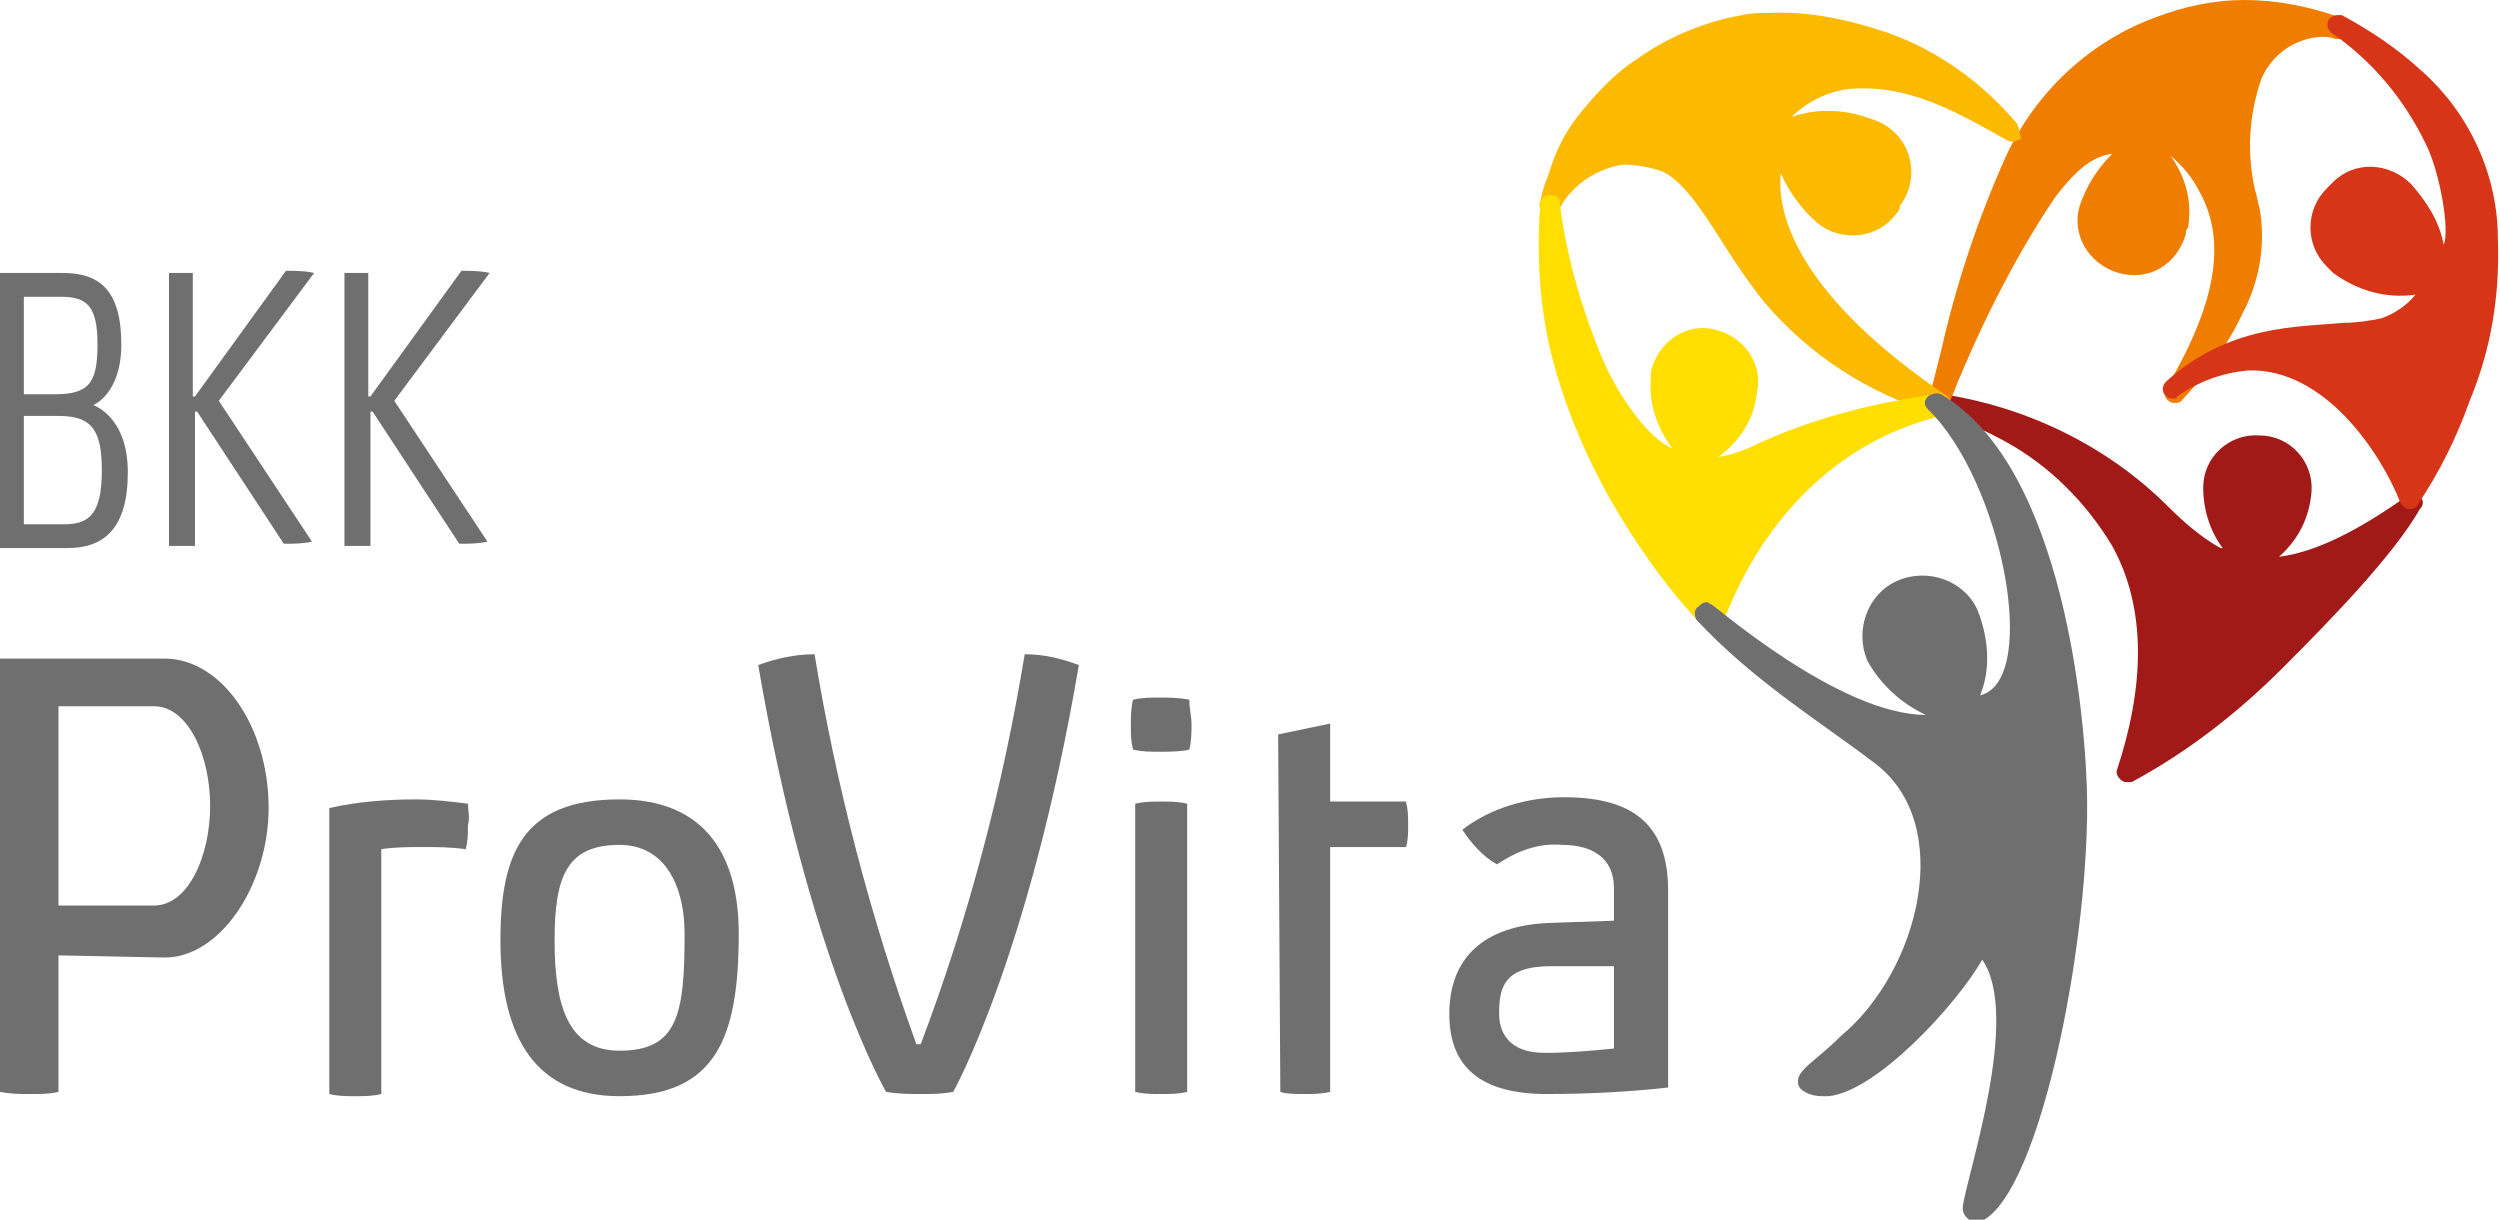
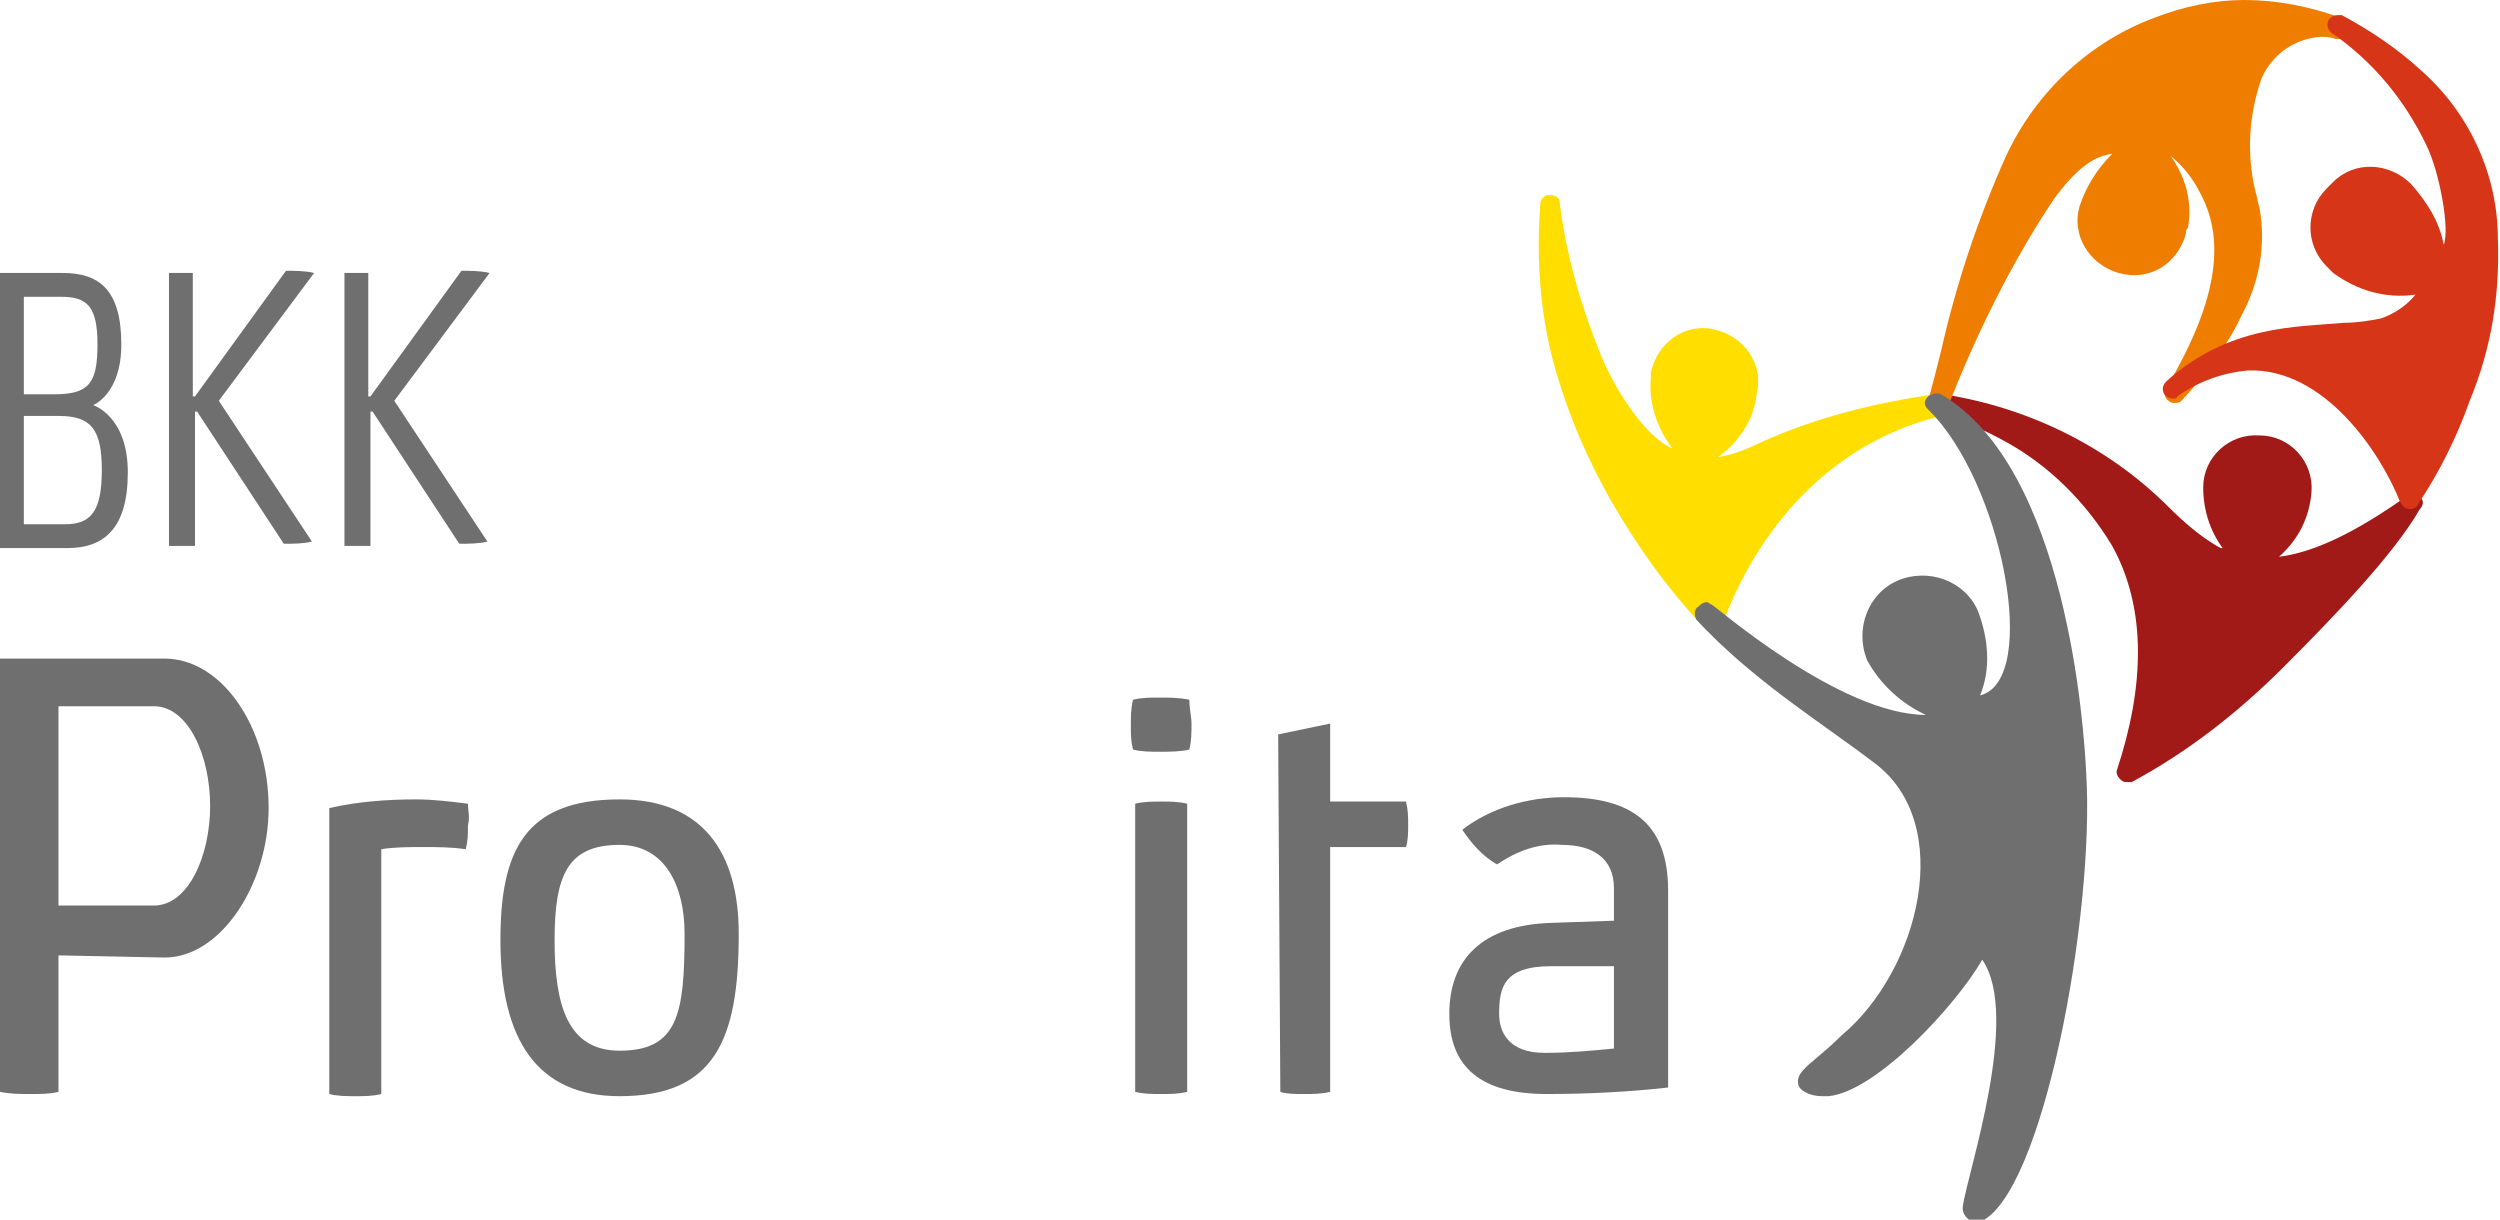
<svg xmlns="http://www.w3.org/2000/svg" version="1.1" id="Ebene_1" x="0px" y="0px" viewBox="0 0 115.4 56.3" style="enable-background:new 0 0 115.4 56.3;" xml:space="preserve">
  <style type="text/css"> .st0{fill:#706F6F;} .st1{fill:#A21A17;} .st2{fill:#EF7D00;} .st3{fill:#FBBA00;} .st4{fill:#FFDE00;} .st5{fill:#D63517;} </style>
  <g id="Ebene_2_1_">
    <g id="Ebene_1-2">
      <path class="st0" d="M7.1,41.8c1.6,0,2.6-2.3,2.6-4.6s-1-4.6-2.6-4.6H2.7v9.2H7.1z M0,30.4h7.6c2.6,0,4.8,3.1,4.8,6.9 c0,3.5-2.2,6.9-4.8,6.9l-4.9-0.1v6.3c-0.4,0.1-0.8,0.1-1.3,0.1c-0.5,0-0.9,0-1.4-0.1V30.4L0,30.4z" />
      <path class="st0" d="M21.6,38.1c0,0.4,0,0.7-0.1,1.1c-0.7-0.1-1.3-0.1-2-0.1c-0.6,0-1.3,0-1.9,0.1v11.3c-0.4,0.1-0.8,0.1-1.2,0.1 c-0.4,0-0.8,0-1.2-0.1V37.3c1.3-0.3,2.7-0.4,4-0.4c0.8,0,1.6,0.1,2.4,0.2C21.6,37.4,21.7,37.7,21.6,38.1" />
      <path class="st0" d="M28.6,48.5c2.7,0,3-1.7,3-5.4c0-2.2-0.9-4.1-3-4.1c-2.4,0-3,1.4-3,4.4S26.2,48.5,28.6,48.5 M28.6,36.9 c3.8,0,5.5,2.4,5.5,6.2c0,4.9-1.1,7.5-5.5,7.5c-3.8,0-5.5-2.6-5.5-7.2C23.1,39.3,24.2,36.9,28.6,36.9" />
-       <path class="st0" d="M44,50.4c-0.5,0.1-1,0.1-1.5,0.1c-0.5,0-1,0-1.6-0.1c0,0-3.6-6.2-5.9-19.7c0.8-0.3,1.7-0.5,2.6-0.5 c1,6.1,2.6,12.2,4.7,18h0.2c2.2-5.8,3.8-11.9,4.8-18c0.9,0,1.7,0.2,2.5,0.5C47.5,44.2,44,50.4,44,50.4" />
      <path class="st0" d="M54.8,50.4c-0.4,0.1-0.8,0.1-1.2,0.1c-0.4,0-0.8,0-1.2-0.1V37.1c0.4-0.1,0.8-0.1,1.2-0.1c0.4,0,0.8,0,1.2,0.1 V50.4z M55,33.4c0,0.4,0,0.8-0.1,1.2c-0.4,0.1-0.9,0.1-1.4,0.1c-0.4,0-0.8,0-1.2-0.1c-0.1-0.4-0.1-0.7-0.1-1.1 c0-0.4,0-0.8,0.1-1.2c0.4-0.1,0.8-0.1,1.2-0.1c0.5,0,0.9,0,1.4,0.1C54.9,32.7,55,33.1,55,33.4" />
      <path class="st0" d="M59,33.9l2.4-0.5V37h3.5c0.1,0.4,0.1,0.7,0.1,1.1c0,0.3,0,0.7-0.1,1h-3.5v11.3c-0.4,0.1-0.8,0.1-1.2,0.1 c-0.4,0-0.8,0-1.1-0.1L59,33.9L59,33.9z" />
      <path class="st0" d="M74.5,48.4v-3.8h-2.9c-2.2,0-2.4,1-2.4,2.2c0,0.8,0.4,1.8,2.1,1.8C72.4,48.6,73.5,48.5,74.5,48.4 M66.9,46.8 c0-2.5,1.5-4.1,4.7-4.2l2.9-0.1V41c0-1.4-1-2-2.4-2c-1.1-0.1-2.1,0.3-3,0.9c-0.7-0.4-1.2-1-1.6-1.6c1.3-1,3-1.5,4.7-1.5 c3.1,0,4.8,1.2,4.8,4.3v9.1c-1.8,0.2-3.7,0.3-5.6,0.3C68.4,50.5,66.9,49.3,66.9,46.8" />
      <path class="st0" d="M1.1,19.2v5H3c1.2,0,1.7-0.6,1.7-2.5s-0.5-2.5-2-2.5L1.1,19.2z M2.5,18.2c1.6,0,2-0.5,2-2.3S4,13.7,2.8,13.7 H1.1v4.5H2.5z M0,12.6h2.9c1.7,0,2.7,0.8,2.7,3.3c0,2.3-1.3,2.8-1.3,2.8s1.6,0.5,1.6,3.1s-1.1,3.5-2.8,3.5H0V12.6z" />
      <path class="st0" d="M9,18.3L9,18.3l4.2-5.8c0.4,0,0.9,0,1.3,0.1l-4.4,5.9l4.3,6.5c-0.4,0.1-0.9,0.1-1.3,0.1L9.1,19H9v6.2 c-0.2,0-0.4,0-0.6,0c-0.2,0-0.4,0-0.6,0V12.6c0,0,0.3,0,0.5,0c0.2,0,0.4,0,0.6,0V18.3z" />
      <path class="st0" d="M17.1,18.3L17.1,18.3l4.2-5.8c0.4,0,0.9,0,1.3,0.1l-4.4,5.9l4.3,6.5c-0.4,0.1-0.9,0.1-1.3,0.1L17.2,19h-0.1 v6.2c0,0-0.3,0-0.6,0c-0.2,0-0.4,0-0.6,0V12.6c0,0,0.3,0,0.5,0s0.6,0,0.6,0V18.3z" />
      <path class="st1" d="M111.6,22.9c-0.1-0.1-0.2-0.1-0.3-0.1c-0.1,0-0.2,0-0.2,0.1c-2.4,1.7-4.3,2.6-5.9,2.8c0.9-0.8,1.4-1.8,1.5-3 c0.1-1.4-1-2.6-2.4-2.6c-1.4-0.1-2.6,1-2.6,2.4l0,0c0,1,0.3,2,0.9,2.8h-0.1c-0.9-0.5-1.7-1.2-2.4-1.9c-2.8-2.8-6.5-4.6-10.4-5.2 l0,0c-0.2,0-0.4,0.2-0.4,0.4c0,0.2,0.1,0.5,0.3,0.5c1,0.3,2.1,0.8,3,1.3c2,1.1,3.7,2.8,4.9,4.8c1.6,2.9,1.5,6.5,0.2,10.4 c0,0.2,0.1,0.3,0.2,0.4c0.1,0.1,0.2,0.1,0.3,0.1c0.1,0,0.1,0,0.2,0c2.6-1.4,4.9-3.2,7-5.3c2.3-2.3,5.1-5.2,6.3-7.3 C111.9,23.3,111.9,23,111.6,22.9" />
      <path class="st2" d="M108,0.8c-1.4-0.5-2.9-0.8-4.4-0.8c-1.4,0-2.8,0.3-4.1,0.8c-3,1.1-5.5,3.4-6.9,6.4c-1.3,2.9-2.3,5.9-3,9 c-0.2,0.8-0.4,1.6-0.6,2.3c-0.1,0.2,0.1,0.5,0.3,0.6c0.1,0,0.1,0,0.2,0c0.2,0,0.4-0.1,0.4-0.3c1.3-3.3,2.9-6.6,4.9-9.6 c1.1-1.5,1.9-2,2.7-2.1c-0.7,0.7-1.2,1.5-1.5,2.4c-0.4,1.3,0.4,2.7,1.8,3.1s2.7-0.4,3.1-1.8c0-0.1,0-0.2,0.1-0.3 c0.2-1.2-0.1-2.3-0.8-3.3c0.5,0.4,1,1,1.3,1.6c1.2,2.1,1,4.9-1.5,9.1c-0.1,0.2-0.1,0.5,0.1,0.6c0.1,0.1,0.2,0.1,0.3,0.1 c0.1,0,0.2,0,0.3-0.1c1.1-1.2,2.1-2.5,2.8-4c0.8-1.5,1.1-3.2,0.8-4.9c-0.1-0.3-0.1-0.5-0.2-0.8c-0.4-1.7-0.3-3.5,0.3-5.2 c0.5-1.1,1.5-1.8,2.7-1.9c0.2,0,0.5,0,0.7,0.1c0.1,0,0.1,0,0.2,0c0.2,0,0.4-0.1,0.4-0.3C108.4,1.1,108.3,0.8,108,0.8 C108,0.7,108,0.7,108,0.8" />
-       <path class="st3" d="M93.1,5.7c-1.6-1.9-3.7-3.4-6-4.2c-1.8-0.6-3.6-1-5.5-0.9c-0.4,0-0.8,0-1.2,0.1c-1.7,0.3-3.4,1-4.8,2 c-1.1,0.7-2,1.7-2.8,2.7c-0.6,0.8-1,1.6-1.3,2.6c-0.2,0.5-0.3,0.8-0.4,1.3c-0.1,0.2,0,0.5,0.3,0.6c0.1,0,0.1,0,0.2,0 c0.2,0,0.3-0.1,0.4-0.3c0.6-1.1,1.7-1.8,2.9-2c0.6,0,1.2,0.1,1.8,0.3c1.2,0.5,2.4,2.7,3.4,4.2c0.4,0.6,0.9,1.3,1.3,1.8 c2.1,2.5,4.9,4.3,8,5.2c0,0,0.1,0,0.2,0c0.2,0,0.3-0.1,0.4-0.2c0.1-0.2,0.1-0.4-0.1-0.6c-6.8-4.6-7.9-8.3-7.7-10.3 c0.4,0.9,1,1.7,1.7,2.3c1.1,0.9,2.8,0.7,3.6-0.4c0.1-0.1,0.2-0.2,0.2-0.4c0.9-1.2,0.6-2.8-0.5-3.6c-0.1-0.1-0.2-0.1-0.3-0.2 c-1.3-0.6-2.8-0.8-4.2-0.3c0.7-0.7,1.7-1.2,2.7-1.3c2.7-0.2,4.8,1,7.3,2.4c0.2,0.1,0.4,0,0.6-0.1C93.2,6.1,93.2,5.9,93.1,5.7" />
      <path class="st4" d="M89.8,18.6c0-0.2-0.2-0.4-0.5-0.4l0,0c-2.8,0.4-5.6,1.1-8.2,2.3c-0.6,0.3-1.2,0.5-1.8,0.6 c1-0.7,1.7-1.8,1.8-3c0.3-1.3-0.6-2.6-2-2.9c-1.3-0.3-2.6,0.6-2.9,2c0,0.1,0,0.2,0,0.3c-0.1,1.1,0.3,2.3,1,3.2 c-1.2-0.5-2.6-2.6-3.3-4.3c-0.9-2.2-1.6-4.6-1.9-7C72,9.1,71.8,9,71.5,9c-0.2,0-0.4,0.2-0.4,0.4c-0.2,2.7,0,5.4,0.8,8 c0.6,2,1.4,3.8,2.4,5.6c1.2,2.1,2.6,4.1,4.3,5.9c0.1,0.1,0.2,0.1,0.4,0.1c0.2,0,0.4-0.1,0.5-0.2c0.2-0.3,2.4-7.7,10.1-9.6 C89.9,19.1,90,18.8,89.8,18.6" />
      <path class="st5" d="M111.7,3.2c-1.1-1-2.3-1.8-3.6-2.5c-0.1,0-0.1,0-0.2,0c-0.2,0-0.3,0.1-0.4,0.2c-0.1,0.2-0.1,0.4,0.1,0.6 c1.9,1.3,3.4,3.1,4.4,5.2c0.6,1.2,1.1,3.9,0.8,4.6c-0.2-1.1-0.8-2-1.5-2.8c-1-1-2.6-1.1-3.6-0.1c-0.1,0.1-0.2,0.2-0.3,0.3 c-1,1-1,2.6,0,3.6c0.1,0.1,0.2,0.2,0.3,0.3c1.1,0.8,2.4,1.2,3.8,1c-0.4,0.5-1,0.9-1.6,1.1c-0.5,0.1-1.1,0.2-1.7,0.2 c-2.2,0.2-5.3,0.1-8.2,2.7c-0.2,0.2-0.2,0.4-0.1,0.6c0.1,0.1,0.2,0.2,0.4,0.2c0.1,0,0.2,0,0.2-0.1c1-0.7,2.1-1.1,3.3-1.2 c3.5-0.1,6.1,3.8,7,6.1c0.1,0.2,0.3,0.3,0.4,0.3h0.1c0.1,0,0.3-0.1,0.3-0.2c1-1.5,1.8-3.1,2.4-4.8c1-2.4,1.4-4.9,1.3-7.5 C115.3,8.1,114,5.2,111.7,3.2" />
      <path class="st0" d="M96.3,35.7c-0.1-2.1-0.9-14.1-6.7-17.5c-0.2-0.1-0.5,0-0.6,0.1c-0.2,0.2-0.2,0.4,0,0.6 c3.4,3.3,5.2,12.5,2.4,13.2c0.5-1.2,0.4-2.6-0.1-3.9c-0.6-1.4-2.3-2-3.7-1.4c-1.4,0.6-2,2.3-1.4,3.7c0.6,1.1,1.6,2,2.7,2.5 c-4,0-9.8-5.1-9.9-5.1c-0.1,0-0.1-0.1-0.2-0.1c-0.2,0-0.3,0.1-0.4,0.2c-0.2,0.1-0.2,0.4-0.1,0.6c2.6,2.8,5.7,4.7,8.2,6.6 c3.8,2.8,2.1,9.6-1.5,12.6C83.8,49,82.9,49.4,83,50l0,0c0,0.3,0.5,0.6,1.1,0.6c0.1,0,0.2,0,0.3,0c2.2-0.2,5.9-4.2,7.1-6.3 c1.8,2.6-0.7,9.9-0.9,11.4l0,0v0.1c0,0.3,0.3,0.6,0.6,0.6l0,0c0.1,0,0.1,0,0.2,0l0,0C94.3,55.2,96.7,42.2,96.3,35.7" />
    </g>
  </g>
</svg>